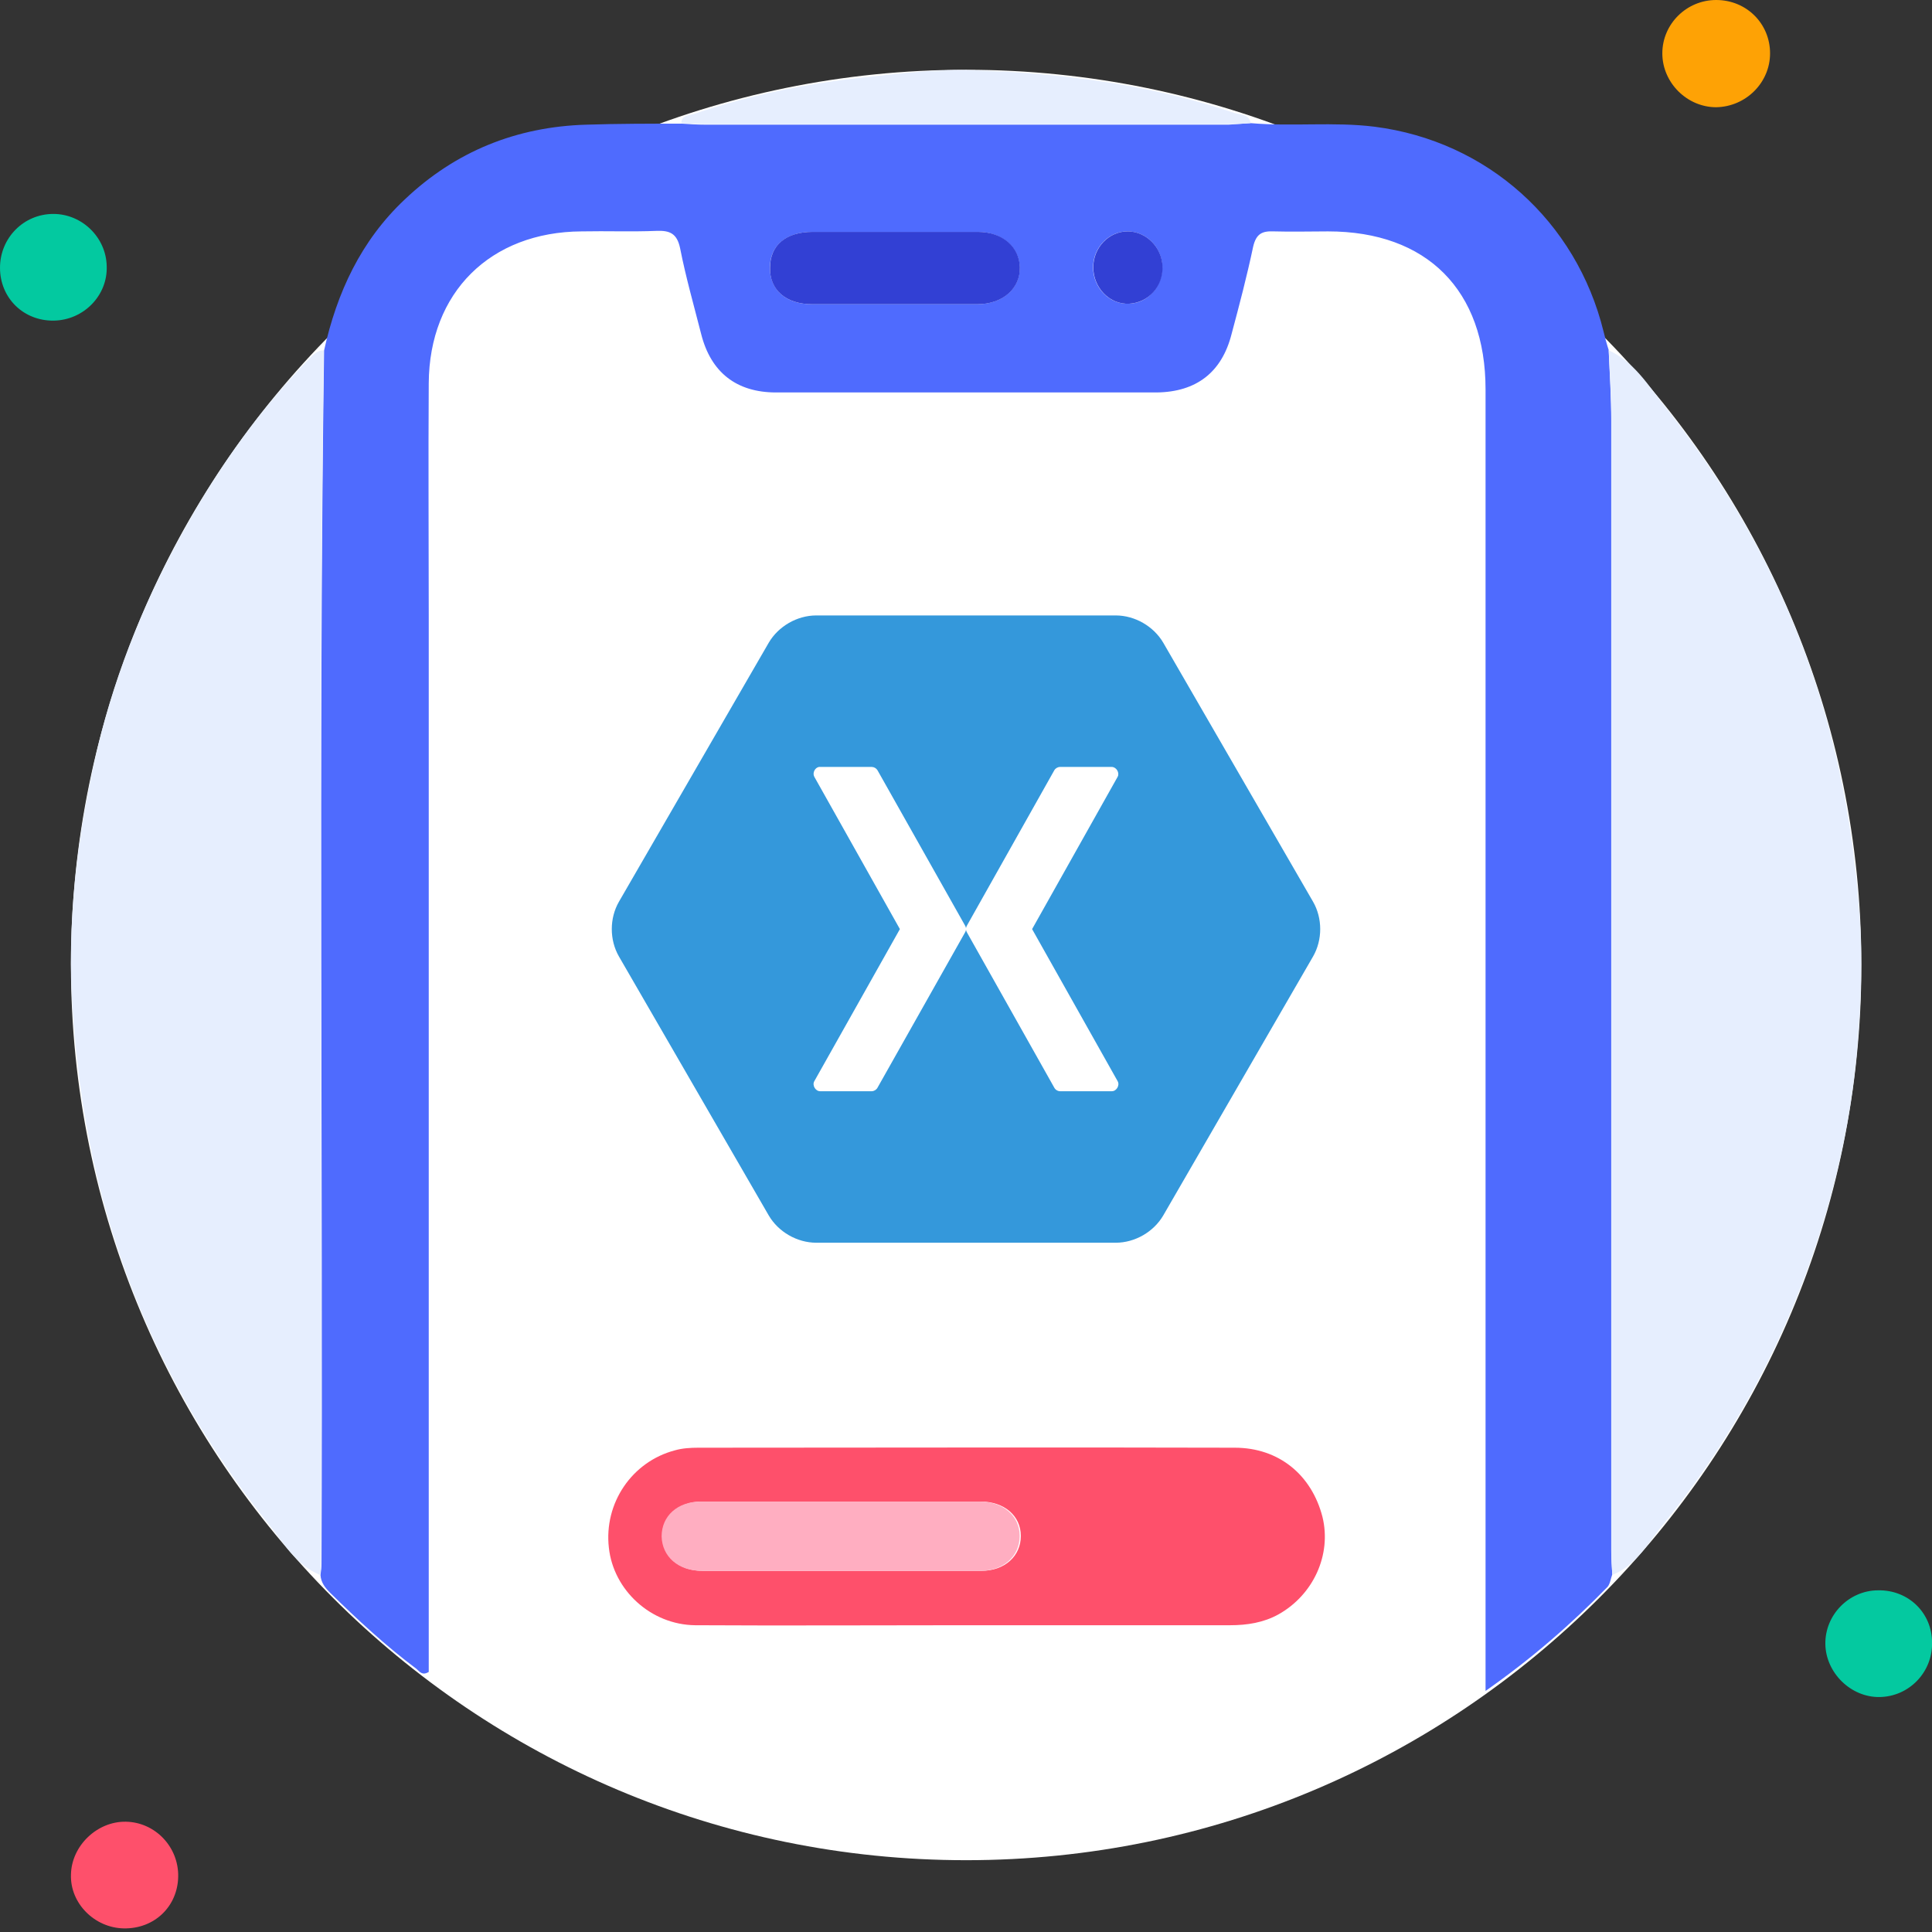
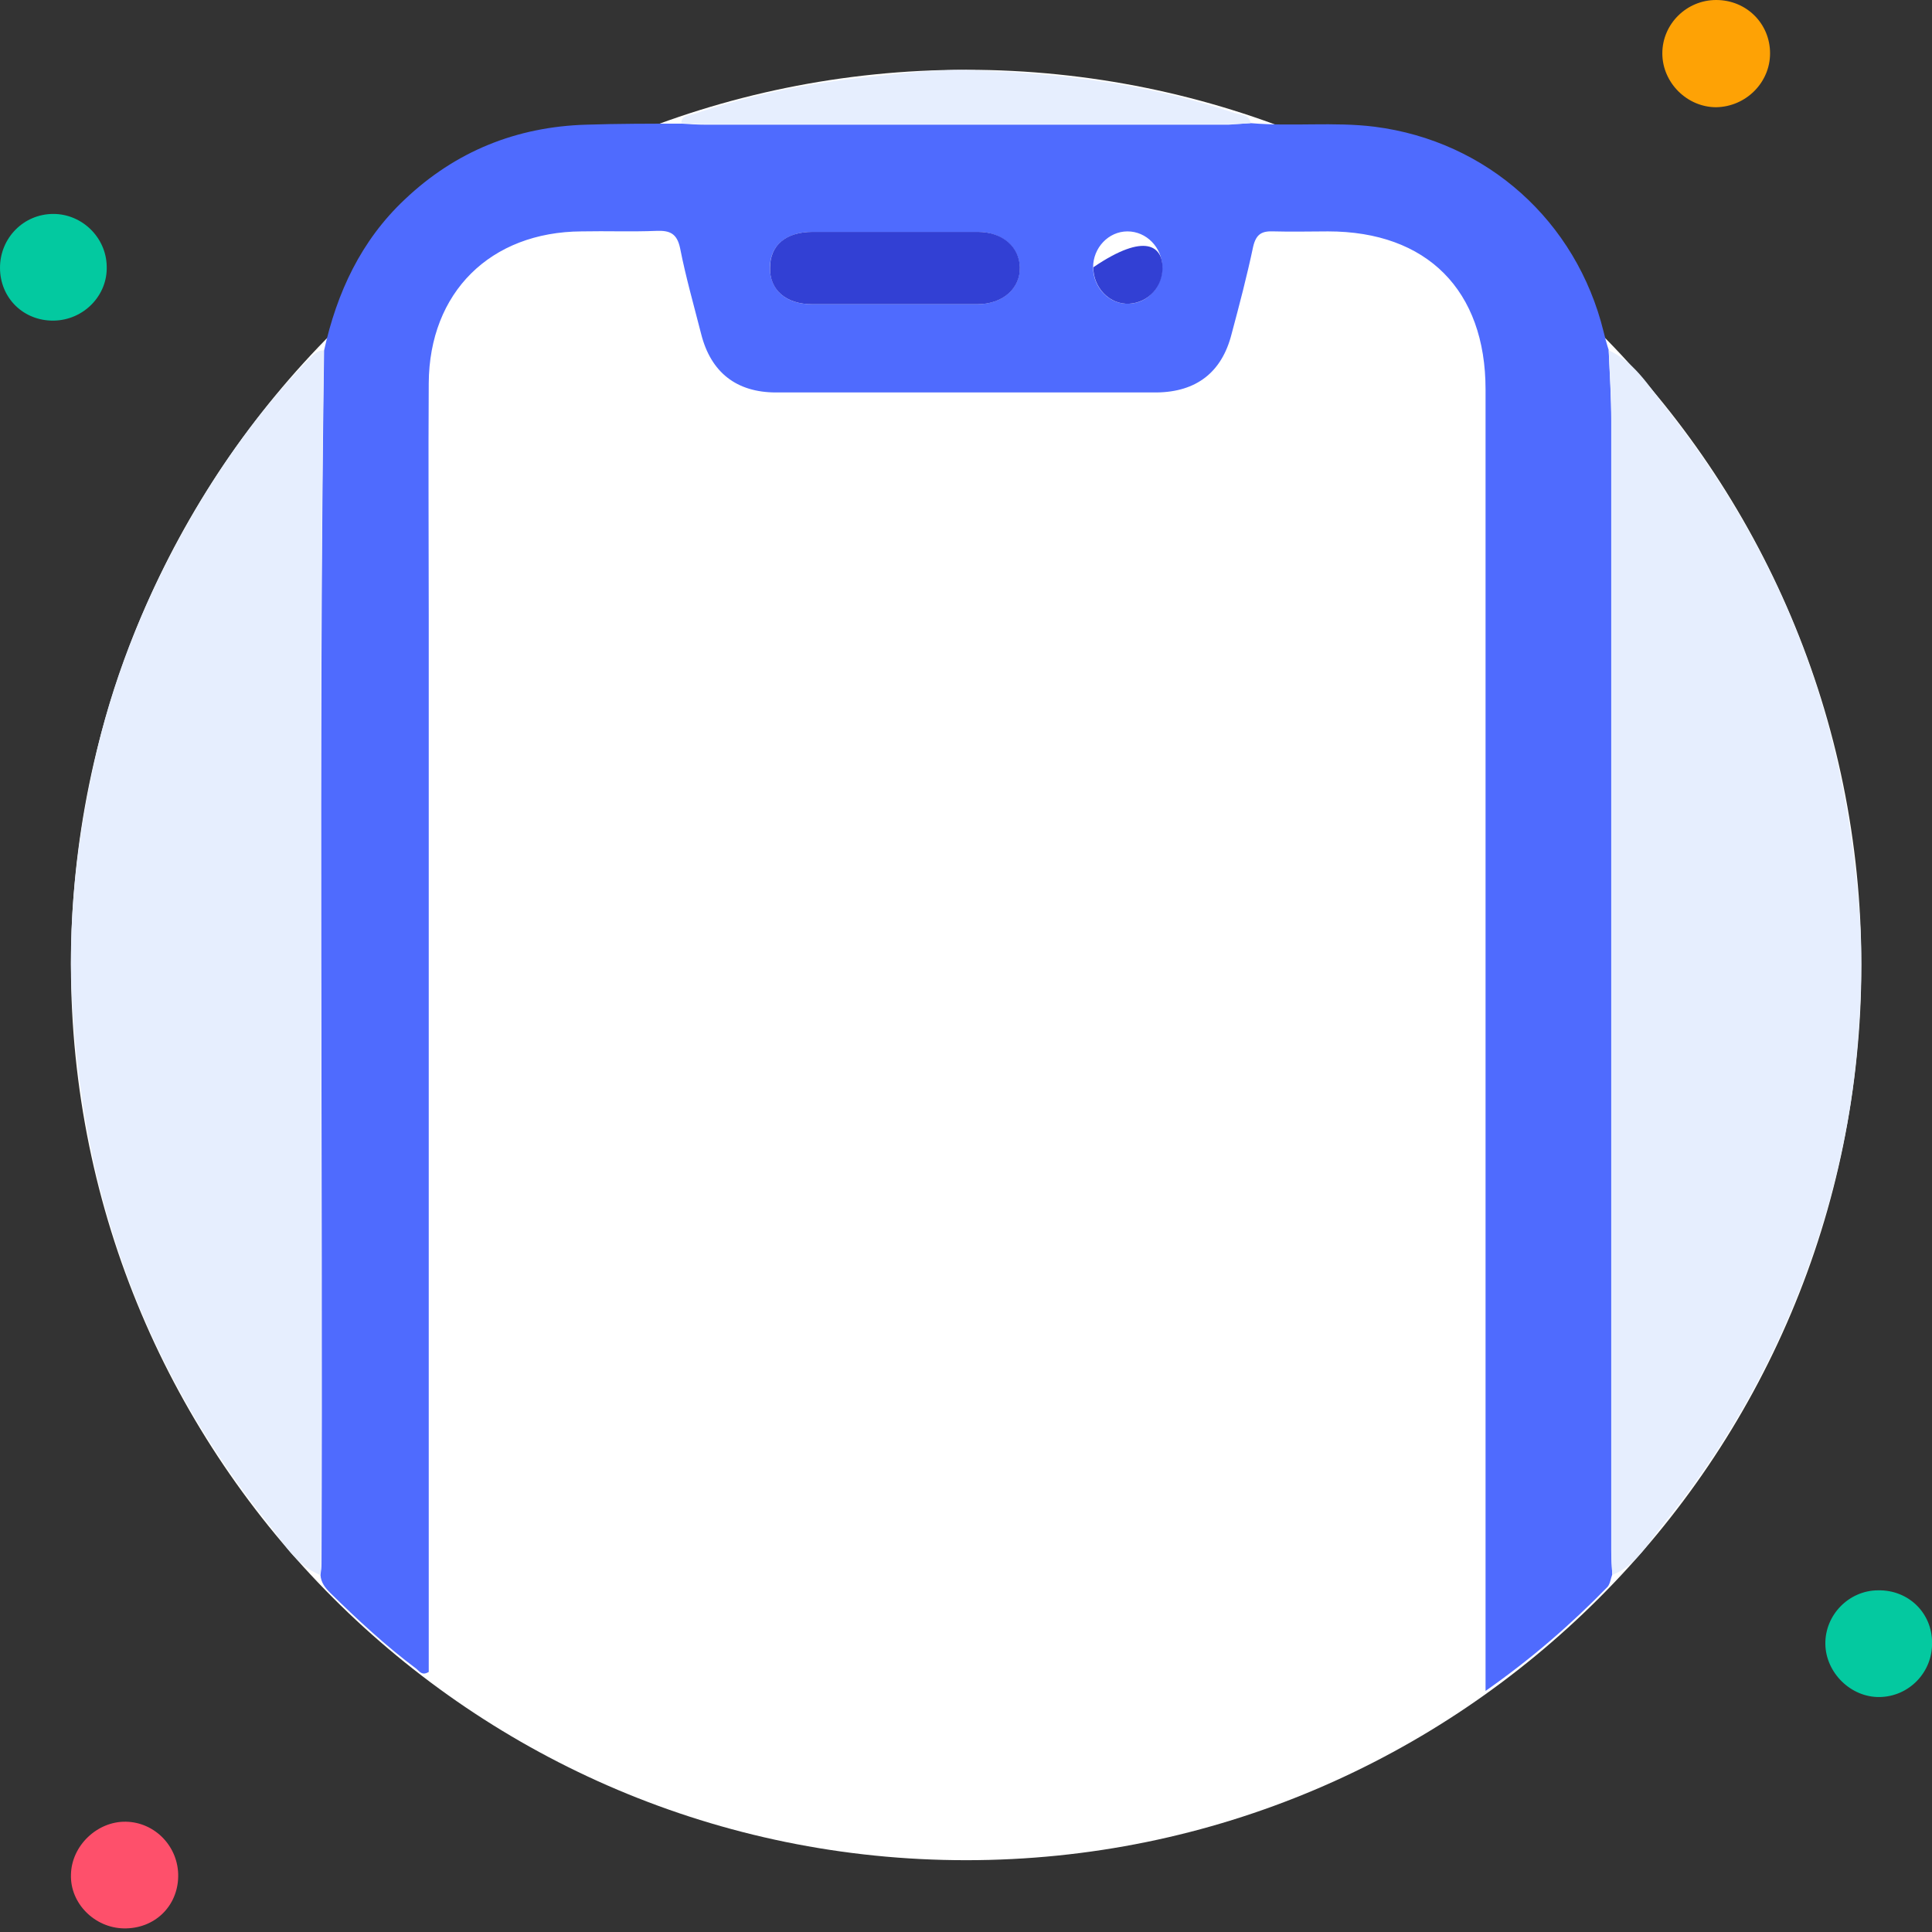
<svg xmlns="http://www.w3.org/2000/svg" width="60" height="60" viewBox="0 0 60 60" fill="none">
  <rect x="0" y="0" width="60" height="60" fill="#333333" stroke="none" />
  <g clip-path="url(#clip0_1311_20356)">
    <path d="M30.005 57.77C45.359 57.77 57.806 45.323 57.806 29.968C57.806 14.614 45.359 2.167 30.005 2.167C14.65 2.167 2.203 14.614 2.203 29.968C2.203 45.323 14.65 57.77 30.005 57.77Z" fill="white" />
    <g clip-path="url(#clip1_1311_20356)">
-       <path d="M25.348 19.113C24.754 19.114 24.172 19.45 23.873 19.962L19.221 28.005C18.926 28.518 18.926 29.189 19.221 29.703L23.873 37.745C24.172 38.258 24.754 38.593 25.348 38.594H34.652C35.246 38.593 35.828 38.258 36.127 37.745L40.779 29.703C41.074 29.189 41.074 28.518 40.779 28.005L36.127 19.962C35.828 19.45 35.246 19.114 34.652 19.113H25.348ZM25.432 23.818C25.445 23.817 25.459 23.817 25.471 23.818H27.076C27.147 23.82 27.216 23.861 27.252 23.922L29.974 28.75C29.988 28.774 29.997 28.801 30 28.828C30.003 28.801 30.012 28.774 30.026 28.75L32.742 23.922C32.778 23.859 32.85 23.818 32.924 23.818H34.528C34.67 23.82 34.777 23.998 34.71 24.123L32.053 28.854L34.71 33.578C34.783 33.704 34.674 33.891 34.528 33.889H32.924C32.849 33.889 32.777 33.845 32.742 33.779L30.026 28.951C30.012 28.927 30.003 28.901 30 28.873C29.997 28.901 29.988 28.927 29.974 28.951L27.252 33.779C27.218 33.843 27.148 33.886 27.076 33.889H25.471C25.326 33.891 25.216 33.704 25.289 33.578L27.947 28.854L25.289 24.123C25.226 24.009 25.303 23.843 25.432 23.818Z" fill="#3498DB" />
-     </g>
+       </g>
    <path d="M38.838 3.824C40.128 3.936 41.419 3.776 42.693 3.936C46.182 4.382 48.955 6.867 49.799 10.293C49.847 10.484 49.895 10.675 49.958 10.866C49.99 11.599 50.038 12.332 50.038 13.065C50.038 24.759 50.038 36.437 50.038 48.131C50.038 48.386 50.054 48.641 50.07 48.896C50.022 49.023 50.006 49.183 49.927 49.278C48.795 50.441 47.569 51.509 46.135 52.513C46.135 52.178 46.135 51.955 46.135 51.732C46.135 38.524 46.135 25.317 46.135 12.093C46.135 9.018 44.319 7.186 41.244 7.186C40.686 7.186 40.128 7.202 39.571 7.186C39.204 7.17 39.013 7.25 38.917 7.664C38.726 8.572 38.487 9.48 38.248 10.372C37.946 11.567 37.149 12.173 35.922 12.188C31.987 12.188 28.036 12.188 24.101 12.188C22.874 12.188 22.077 11.567 21.775 10.372C21.552 9.496 21.297 8.604 21.122 7.712C21.026 7.25 20.803 7.154 20.389 7.17C19.608 7.202 18.843 7.17 18.062 7.186C15.227 7.202 13.331 9.082 13.315 11.902C13.299 14.307 13.315 16.713 13.315 19.119C13.315 29.825 13.315 40.532 13.315 51.238C13.315 51.477 13.315 51.716 13.315 51.923C13.108 52.05 13.028 51.907 12.932 51.827C11.976 51.111 11.1 50.298 10.256 49.469C10.097 49.31 9.969 49.151 9.953 48.912C9.969 48.8 9.985 48.673 9.985 48.561C10.033 36.007 9.889 23.436 10.065 10.882C10.463 9.082 11.212 7.473 12.566 6.198C14.143 4.7 16.039 3.936 18.206 3.872C19.194 3.84 20.181 3.84 21.185 3.84C21.424 3.856 21.663 3.872 21.902 3.872C27.319 3.872 32.736 3.872 38.153 3.872C38.36 3.856 38.599 3.84 38.838 3.824ZM27.781 9.448C28.641 9.448 29.486 9.448 30.346 9.448C31.143 9.448 31.684 8.954 31.669 8.301C31.652 7.664 31.111 7.202 30.362 7.202C28.657 7.202 26.937 7.202 25.232 7.202C24.404 7.202 23.91 7.632 23.91 8.317C23.91 9.002 24.404 9.448 25.216 9.448C26.076 9.448 26.937 9.448 27.781 9.448ZM36.098 8.285C36.082 7.68 35.604 7.186 35.014 7.186C34.425 7.186 33.947 7.696 33.947 8.301C33.947 8.938 34.457 9.464 35.062 9.432C35.651 9.416 36.098 8.907 36.098 8.285Z" fill="#4F6BFE" />
    <path d="M10.055 10.881C9.88 23.435 10.023 36.006 9.975 48.56C9.975 48.672 9.959 48.799 9.944 48.911C9.179 48.608 8.796 47.891 8.318 47.301C6.104 44.529 4.447 41.454 3.427 38.061C2.774 35.926 2.424 33.727 2.264 31.497C2.057 28.677 2.392 25.937 3.029 23.228C3.619 20.759 4.59 18.417 5.865 16.186C6.885 14.386 8.079 12.729 9.513 11.231C9.673 11.088 9.8 10.881 10.055 10.881Z" fill="#E6EEFE" />
    <path d="M50.072 48.911C50.056 48.656 50.041 48.401 50.041 48.146C50.041 36.452 50.041 24.774 50.041 13.079C50.041 12.347 49.993 11.614 49.961 10.881C50.742 11.231 51.172 11.948 51.666 12.57C53.912 15.39 55.601 18.512 56.62 21.97C57.242 24.073 57.592 26.223 57.752 28.422C57.847 29.776 57.8 31.114 57.688 32.437C57.481 35.002 56.875 37.503 55.951 39.909C54.916 42.586 53.498 45.055 51.697 47.285C51.204 47.875 50.837 48.608 50.072 48.911Z" fill="#E6EEFE" />
-     <path d="M29.95 50.473C27.162 50.473 24.374 50.489 21.586 50.473C20.216 50.457 19.053 49.389 18.909 48.067C18.75 46.681 19.626 45.39 20.965 45.04C21.188 44.976 21.442 44.96 21.681 44.96C27.242 44.96 32.786 44.944 38.346 44.96C39.717 44.96 40.736 45.805 41.071 47.111C41.358 48.29 40.784 49.533 39.701 50.138C39.239 50.393 38.729 50.473 38.203 50.473C35.431 50.473 32.691 50.473 29.95 50.473ZM26.079 46.633C24.645 46.633 23.211 46.633 21.793 46.633C21.076 46.633 20.582 47.079 20.582 47.716C20.582 48.338 21.076 48.784 21.825 48.784C24.709 48.784 27.592 48.784 30.476 48.784C31.209 48.784 31.703 48.322 31.703 47.7C31.703 47.079 31.193 46.633 30.46 46.633C28.978 46.633 27.529 46.633 26.079 46.633Z" fill="#FE506B" />
    <path d="M38.841 3.824C38.602 3.84 38.363 3.856 38.124 3.856C32.707 3.856 27.29 3.856 21.873 3.856C21.634 3.856 21.395 3.84 21.156 3.824C21.172 3.569 21.395 3.585 21.555 3.537C23.259 2.964 25.012 2.597 26.812 2.406C27.975 2.279 29.138 2.135 30.301 2.183C33.026 2.279 35.734 2.629 38.331 3.506C38.522 3.569 38.793 3.537 38.841 3.824Z" fill="#E6EEFE" />
    <path d="M54.971 1.657C54.971 2.565 54.222 3.314 53.298 3.33C52.39 3.33 51.625 2.565 51.625 1.657C51.625 0.749 52.374 0 53.298 0C54.238 0 54.971 0.733 54.971 1.657Z" fill="#FEA205" />
    <path d="M60.002 51.014C60.017 51.938 59.285 52.687 58.377 52.703C57.484 52.719 56.704 51.954 56.688 51.062C56.672 50.154 57.421 49.389 58.329 49.389C59.269 49.373 60.002 50.09 60.002 51.014Z" fill="#04C9A0" />
    <path d="M3.845 59.888C2.937 59.872 2.172 59.108 2.204 58.215C2.22 57.323 3.017 56.559 3.909 56.575C4.817 56.59 5.55 57.355 5.534 58.279C5.518 59.203 4.801 59.904 3.845 59.888Z" fill="#FE506B" />
    <path d="M1.673 9.957C0.733 9.973 0 9.256 0 8.316C0 7.392 0.733 6.644 1.657 6.644C2.549 6.644 3.298 7.376 3.314 8.269C3.346 9.177 2.597 9.941 1.673 9.957Z" fill="#03C9A0" />
    <path d="M27.786 9.448C26.926 9.448 26.081 9.448 25.221 9.448C24.408 9.448 23.898 9.001 23.914 8.316C23.914 7.615 24.408 7.201 25.237 7.201C26.942 7.201 28.662 7.201 30.367 7.201C31.132 7.201 31.657 7.663 31.673 8.3C31.689 8.954 31.148 9.448 30.351 9.448C29.507 9.448 28.646 9.448 27.786 9.448Z" fill="#3240D4" />
-     <path d="M36.104 8.285C36.12 8.906 35.658 9.4 35.068 9.432C34.463 9.464 33.953 8.938 33.953 8.301C33.953 7.695 34.431 7.186 35.021 7.186C35.594 7.186 36.088 7.679 36.104 8.285Z" fill="#3240D4" />
-     <path d="M26.075 46.633C27.525 46.633 28.975 46.633 30.425 46.633C31.158 46.633 31.667 47.079 31.667 47.7C31.667 48.322 31.174 48.784 30.441 48.784C27.557 48.784 24.673 48.784 21.79 48.784C21.057 48.784 20.563 48.337 20.547 47.716C20.547 47.079 21.041 46.633 21.758 46.633C23.207 46.633 24.641 46.633 26.075 46.633Z" fill="#FFAEC1" />
+     <path d="M36.104 8.285C36.12 8.906 35.658 9.4 35.068 9.432C34.463 9.464 33.953 8.938 33.953 8.301C35.594 7.186 36.088 7.679 36.104 8.285Z" fill="#3240D4" />
  </g>
  <defs>
    <clipPath id="clip0_1311_20356">
      <rect width="60" height="59.889" fill="white" />
    </clipPath>
    <clipPath id="clip1_1311_20356">
      <rect width="22" height="19.5" fill="white" transform="translate(19 19.113)" />
    </clipPath>
  </defs>
</svg>